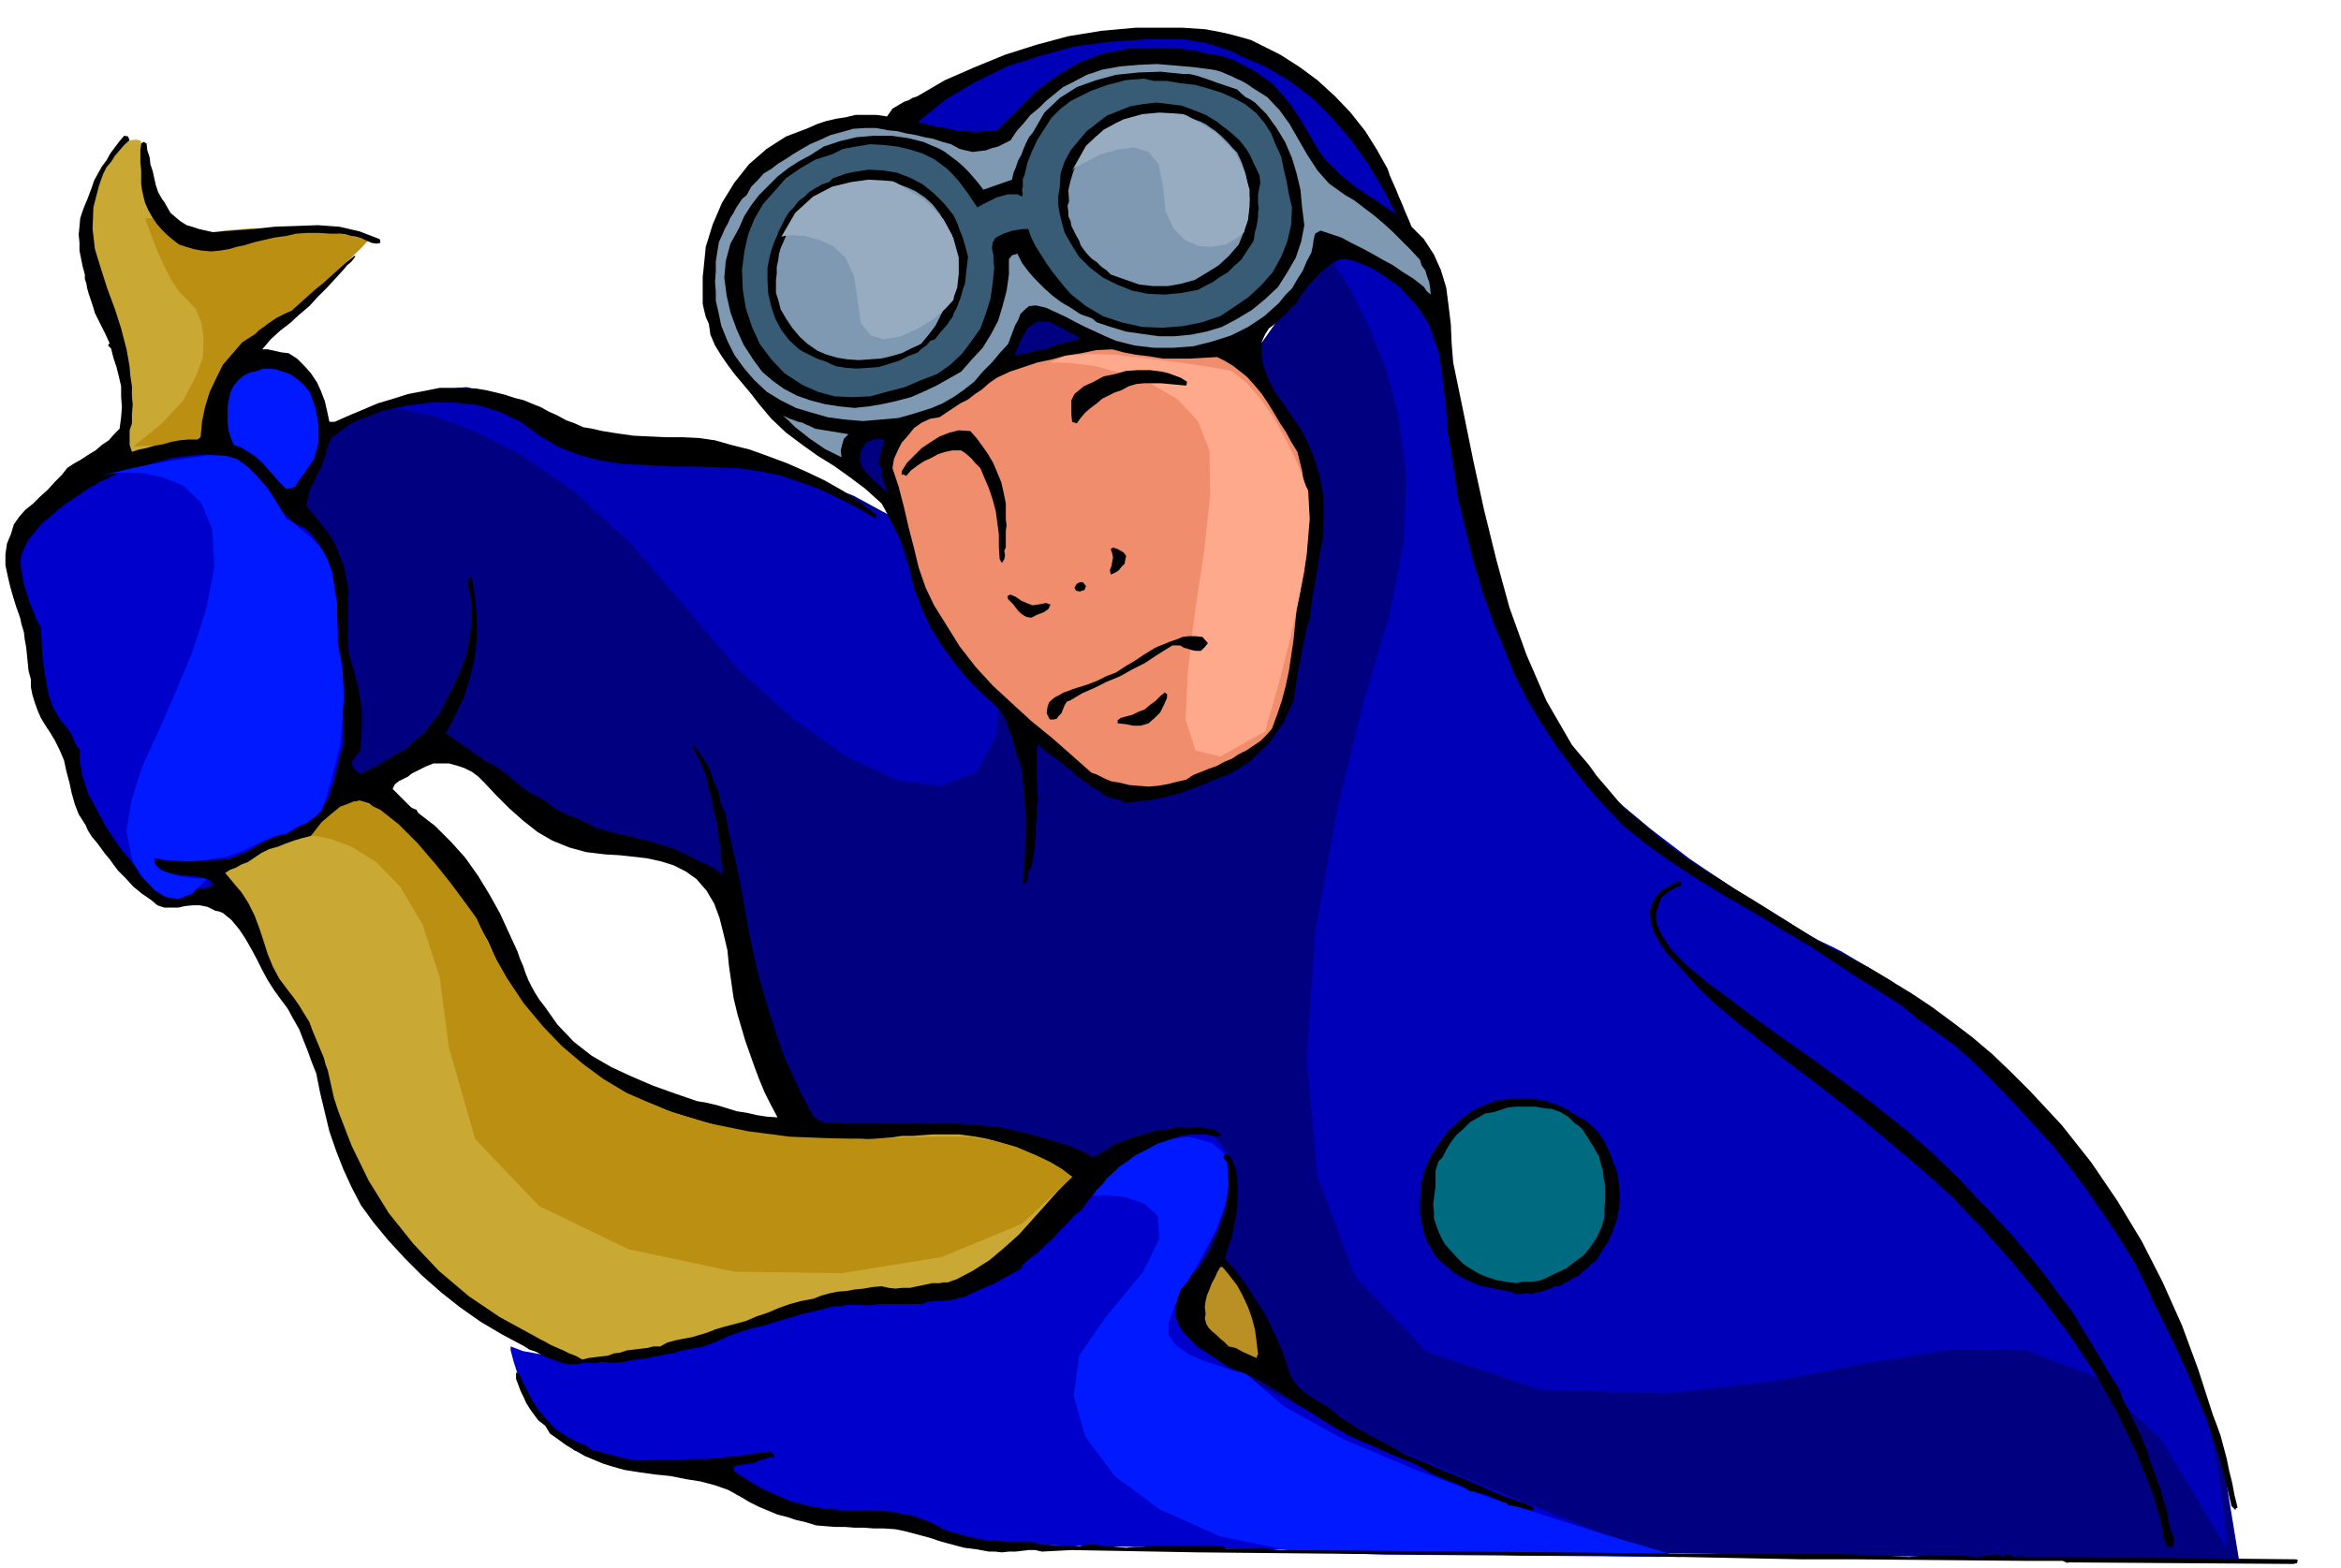
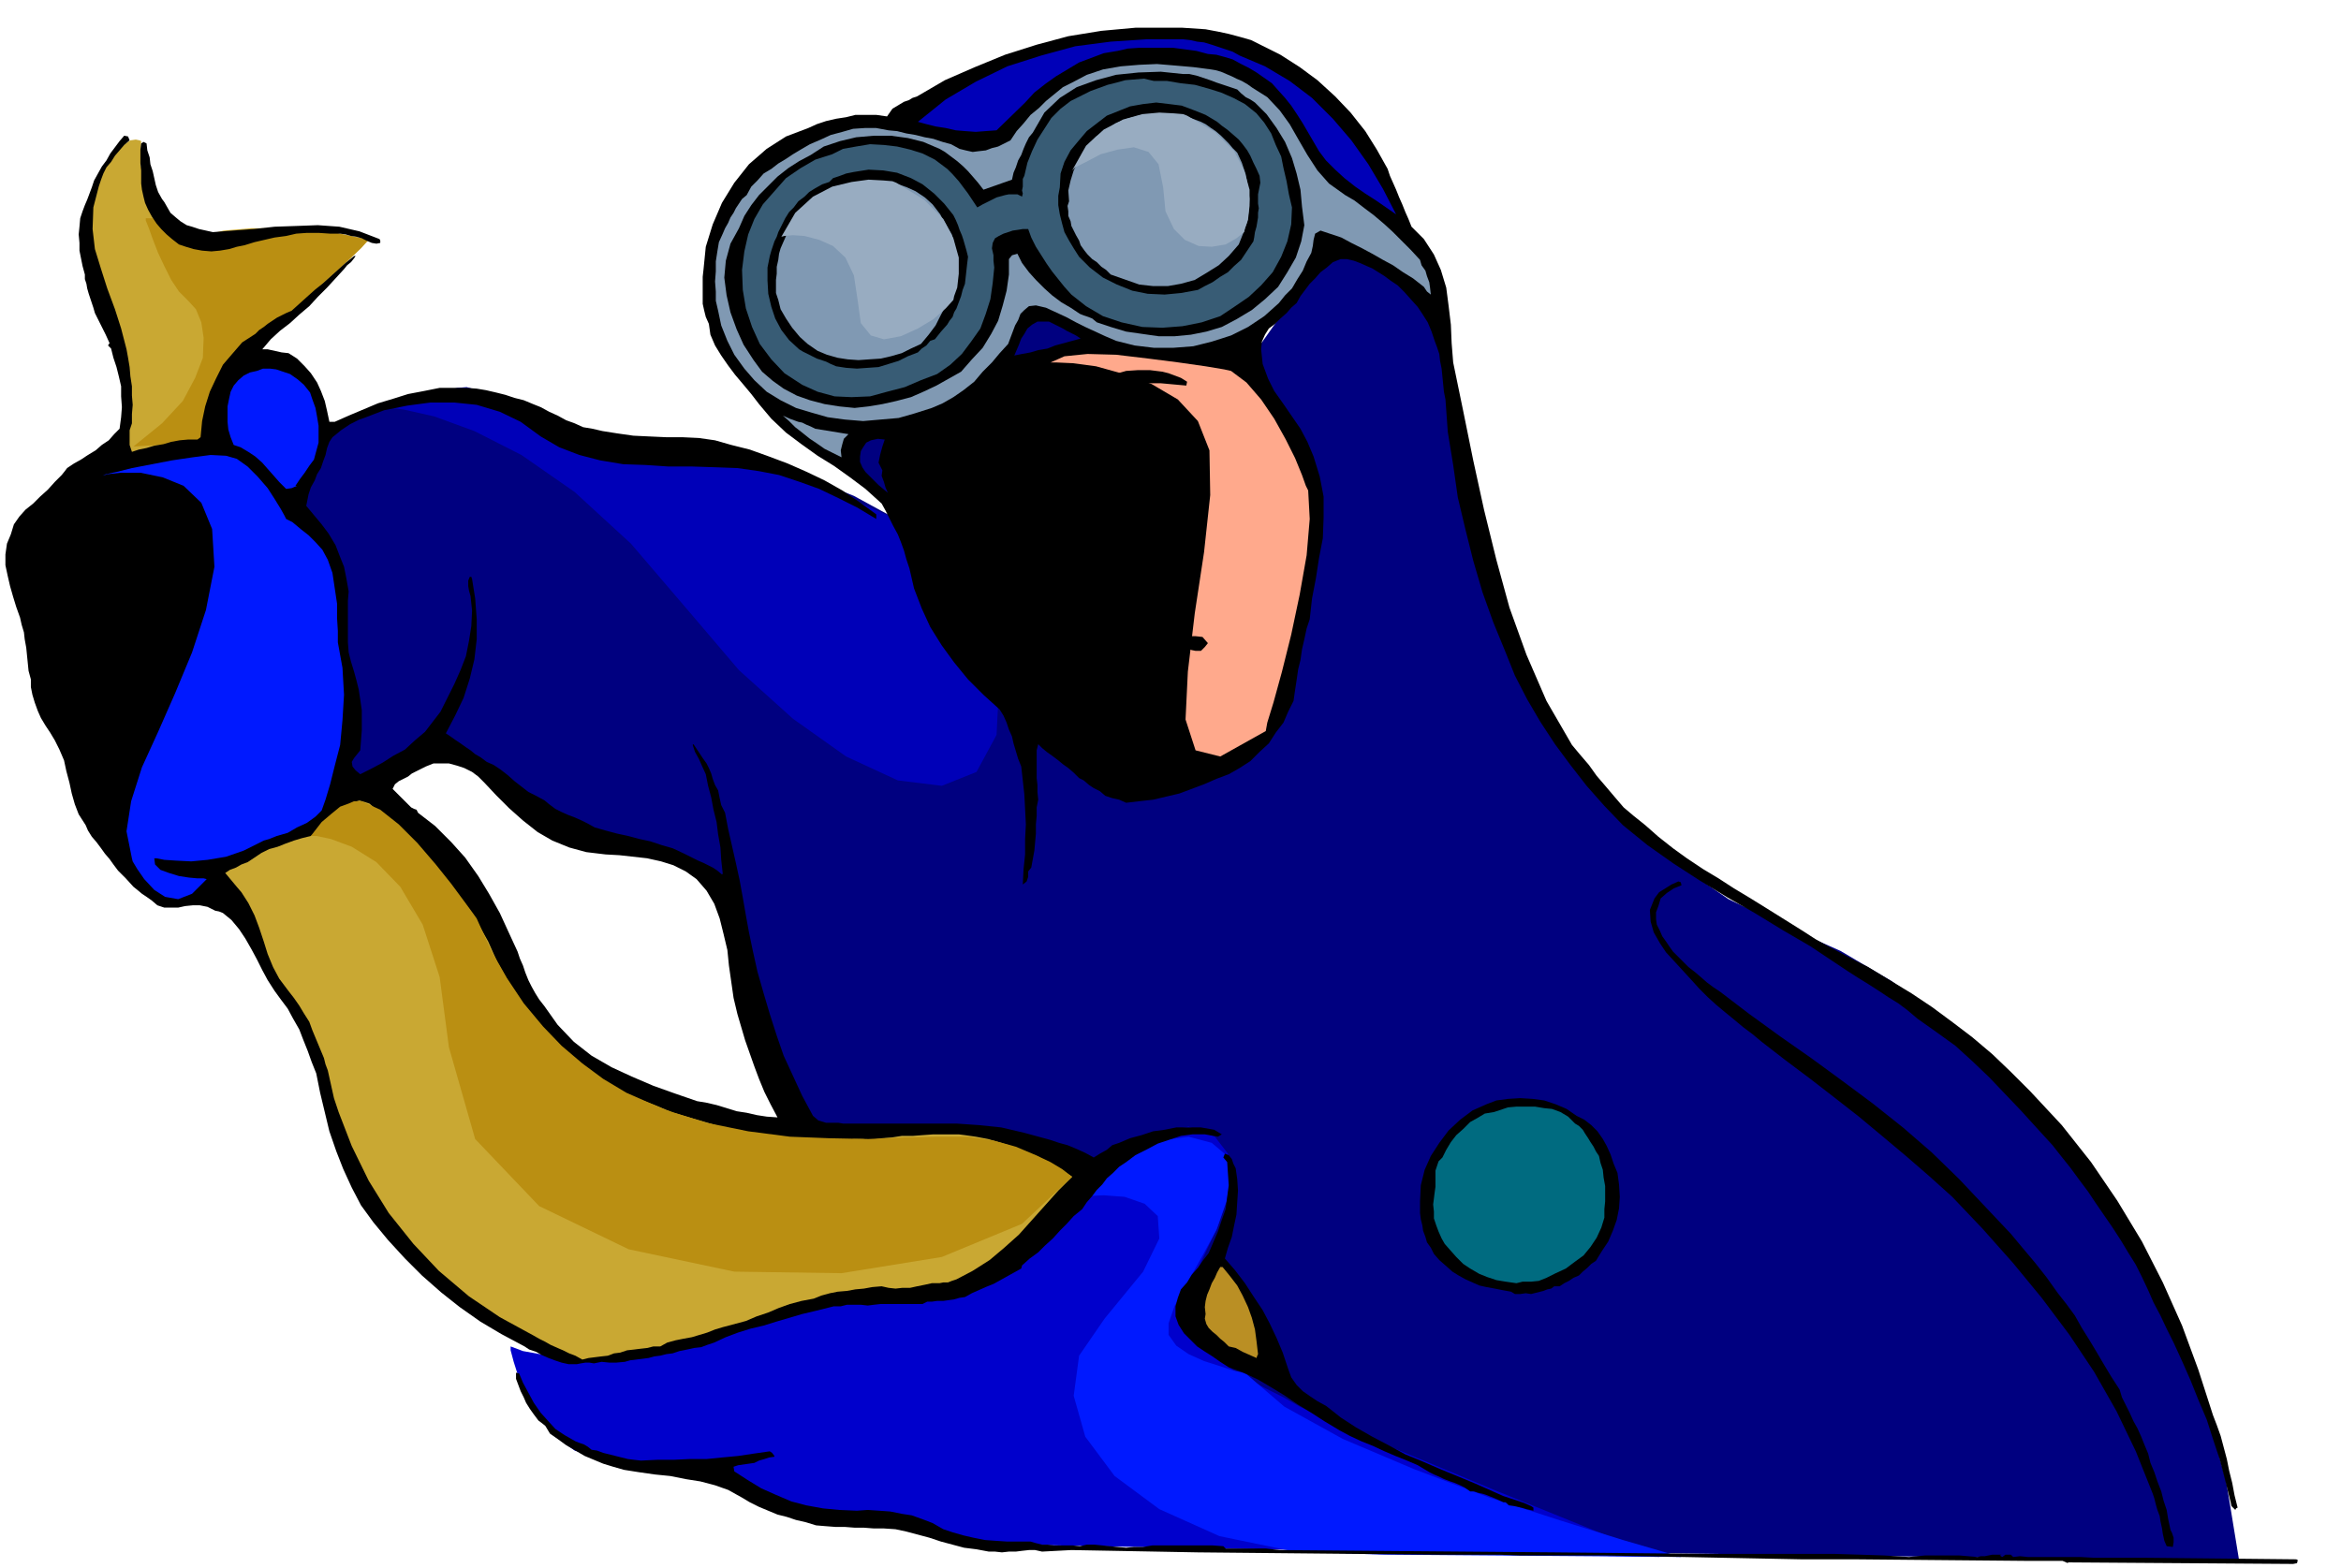
<svg xmlns="http://www.w3.org/2000/svg" fill-rule="evenodd" height="328.554" preserveAspectRatio="none" stroke-linecap="round" viewBox="0 0 3035 2033" width="490.455">
  <style>.brush1{fill:navy}.pen1{stroke:none}.brush2{fill:#00c}.brush3{fill:#c9a833}.brush4{fill:#0000b8}.brush5{fill:#ba8f12}.brush6{fill:#0019ff}.brush7{fill:#000}.brush10{fill:#8099b3}</style>
  <path class="pen1 brush1" d="m406 578 5-5 14-10 22-14 29-14 32-14 36-9 36-3 37 8 36 12 40 12 39 12 37 12 32 9 26 8 17 5 7 2 7-1 21 1 31 2 42 6 47 9 53 15 55 22 55 30 462-212 94-133h5l14 1 20 3 25 6 24 9 24 15 19 21 14 28 8 39 11 55 11 63 13 69 13 66 14 62 15 50 15 36 17 30 24 41 31 47 40 52 47 52 55 49 64 44 73 35 72 32 66 39 57 41 51 43 42 40 33 36 24 28 16 19 16 21 27 38 34 53 37 67 36 77 34 88 27 97 17 104-834-11-17-8-44-19-63-28-72-31-74-33-66-28-51-22-25-10-623-388-89-289-5-4-12-10-20-14-25-14-32-13-35-9-40-4-42 6-156-139-117 67-8-13-19-33-25-50-24-62-19-71-6-74 11-74 35-68z" />
  <path class="pen1 brush2" d="M662 1746v5l4 15 7 22 11 26 15 25 21 24 25 18 33 10 32 3 30 3 24 3 22 3 15 1 12 2 7 1 3 1 117 55 128 6 94 33 890 17-19-8-48-19-69-28-79-32-84-35-75-31-60-26-33-16-21-12-24-12-24-13-23-14-23-16-17-15-13-18-5-17 2-23 11-28 15-32 16-34 12-35 6-31-5-28-17-22-34-13-37 8-39 21-38 32-38 35-32 36-27 31-18 22-21 12-28 9-34 6-35 4-34 1-27 1h-26l-301 78h-5l-13 1h-19l-21 1-25-1-23-2-22-4-16-6z" />
  <path class="pen1 brush3" d="M278 561v-5l1-11 2-17 5-19 6-21 9-19 11-15 16-9 18-12 23-17 25-22 25-23 22-23 19-19 13-14 5-4-7-2-18-3-26-4-31-3-36-3h-35l-35 3-29 7-5-2-10-5-14-10-15-12-15-17-12-21-8-26 1-30-2-1-5-1-7 1-9 6-12 10-13 20-15 29-15 42 2 9 9 24 10 36 13 44 11 45 9 45 4 39-2 30-22 34 139-34z" />
-   <path class="pen1 brush4" d="m1730 344 6 8 16 26 20 40 23 55 18 66 10 77-3 85-18 94-34 114-35 143-28 158-11 163 14 152 49 131 93 97 147 49 162 5 141-16 123-24 108-17 96 1 90 35 85 81 85 141-1-13-3-33-7-52-12-63-20-73-29-77-39-78-51-73-60-69-59-60-58-54-51-44-46-37-34-27-23-16-8-5-8-5-21-10-31-18-40-24-46-30-49-33-51-39-49-41-51-58-45-73-38-84-30-89-26-91-19-86-13-78-6-64-6-7-15-16-21-22-23-22-25-19-21-9-16 4-6 24z" />
  <path class="pen1 brush5" d="M189 283v3l4 10 5 14 7 18 8 17 9 18 10 15 12 12 10 11 7 17 3 20-1 26-10 26-16 30-27 29-37 30 98-6v-4l2-9 3-14 5-17 5-18 6-17 7-15 8-11 12-13 21-19 26-23 30-25 28-26 25-22 19-18 10-11-78-17h-6l-13 4-20 3-23 5-25 3-22 2-19-1-11-4-10-7-11-6-12-4-11-2-12-3-8-1h-8z" />
  <path class="pen1 brush6" d="m1401 1552 8-1 22-1 27 2 26 9 17 16 2 29-21 43-50 61-33 48-7 52 15 53 38 51 58 43 78 35 97 20 116 4 386 3-21-6-55-16-80-25-93-30-98-37-92-39-76-42-49-42-5-2-13-3-18-6-19-6-20-9-16-11-10-14v-15l8-23 16-29 19-34 19-35 13-37 6-32-5-27-20-17-30-8-30 4-29 10-26 16-23 16-17 16-12 11-3 5z" />
  <path class="pen1 brush4" d="M489 528h8l26 3 40 9 52 19 61 31 69 48 73 67 77 90 63 74 70 63 69 49 67 31 57 7 45-18 26-48 4-80-14-86-18-58-23-37-22-19-22-8-18 1-13 4-4 3-189-84h-6l-16 2-23 1-28 2-32-1-32-2-31-5-27-8-27-12-27-13-28-14-26-12-25-12-22-8-18-5-12 1-13 3-15 4-17 3-17 5-17 3-13 3-9 2-3 2z" />
  <path class="pen1 brush7" d="m1636 59 24 12 25 16 23 17 23 21 20 21 19 24 15 24 14 25 3 9 4 9 4 9 4 10 4 9 4 10 4 9 4 10 16 16 13 20 9 20 7 23 3 23 3 25 1 24 2 25 13 63 13 64 14 64 16 65 17 62 22 61 26 60 33 57 10 12 12 14 10 14 12 14 11 13 12 14 13 11 15 12 17 15 19 15 18 13 21 14 20 12 20 13 20 12 21 13 16 10 16 10 16 10 17 11 16 9 17 9 17 9 18 9 28 17 28 17 27 18 27 20 25 19 26 22 24 23 25 25 41 44 38 48 34 50 32 53 27 53 25 56 21 57 19 59 5 13 5 14 4 15 4 15 3 15 4 16 3 16 4 16-2 1-1 2-5-5-1-5-7-28-7-27-9-27-8-25-11-26-10-25-11-25-11-24-9-18-8-17-9-17-7-16-8-17-8-16-10-16-9-15-11-17-11-16-11-16-10-15-12-16-11-15-12-15-11-14-21-23-20-22-21-22-20-21-22-21-22-20-25-18-24-17-13-11-12-9-13-8-12-8-14-9-13-8-14-9-12-8-36-24-36-21-36-22-35-20-36-22-34-22-34-24-32-26-24-25-23-26-21-27-20-27-19-29-17-29-16-31-12-30-16-39-14-39-12-41-10-40-10-42-6-42-7-43-3-42-2-10-1-10-1-10-1-10-2-10-1-9-3-9-3-8-4-12-5-12-7-11-6-9-9-10-8-9-9-9-9-6-8-6-8-5-8-5-7-3-9-4-8-3-9-2h-8l-10 4-8 7-8 6-7 8-7 7-6 8-6 8-5 9-7 6-6 7-8 7-7 7-8 6-5 8-4 9-1 10 2 19 7 19 8 16 12 17 11 16 11 16 9 17 8 19 8 26 5 26v27l-1 27-5 26-4 26-5 26-3 27-4 12-3 14-3 13-2 14-3 12-2 14-2 13-2 14-7 14-6 14-10 13-9 14-12 11-12 12-14 9-14 8-16 6-16 7-16 6-16 6-17 4-17 4-18 2-17 2-9-4-9-2-9-3-7-6-8-4-6-4-7-6-6-3-7-7-7-6-7-5-6-5-8-6-7-5-6-5-5-5-2 8v36l1 9v9l1 10-2 10v11l-1 11v12l-1 11-1 11-2 11-2 11-4 5v7l-2 6-5 4 1-20 2-19v-20l1-19-1-20-1-19-2-18-2-18-4-10-3-10-3-10-2-9-4-9-3-9-4-9-5-8-21-19-20-20-18-22-16-22-15-24-11-24-10-26-6-26-4-12-3-11-4-11-4-10-6-11-5-10-5-10-5-9-21-19-20-15-21-15-21-13-21-15-20-15-19-18-16-19-10-13-10-12-11-13-9-12-9-13-8-13-6-14-2-14-4-9-2-8-2-9v-35l1-9 3-30 9-29 12-28 16-26 19-24 23-20 25-16 29-11 11-5 12-4 13-3 13-2 12-3h27l14 2 7-10 10-6 5-3 6-2 5-3 6-2 36-21 39-17 39-16 41-13 41-11 43-7 44-4h61l15 1 15 1 16 3 14 3 15 4 14 4 14 7z" />
-   <path class="pen1" style="fill:#f08d6c" d="m1578 463 10 5 10 6 9 7 10 8 9 10 10 12 8 12 8 13 7 12 8 12 7 13 8 13 6 24 4 26 3 26 1 27-2 26-3 26-5 25-5 25-2 19-2 20-3 20-3 20-4 19-5 19-6 18-7 19-7 8-8 8-9 6-9 6-10 5-9 6-10 4-9 5-11 4-10 4-10 4-9 6-13 3-12 3-12 2-12 1-13-1-12-1-12-3-12-2-7-3-6-3-6-3-6-2-26-23-25-22-27-22-24-22-26-24-22-24-21-27-18-29-15-24-11-23-9-26-6-25-7-27-6-26-7-27-8-24 2-12 5-11 5-10 8-9 8-10 10-7 11-5 12-2 9-6 9-6 9-6 10-5 9-7 9-6 9-8 10-7 17-8 18-6 18-6 19-4 18-5 20-3 19-4 21-1 15 4 16 3 17 2 18 3h35l17-1 18-1z" />
  <path class="pen1" style="fill:#ffa98c" d="M1362 470h7l22 1 30 4 36 10 36 13 34 20 26 28 15 38 1 58-8 74-12 79-9 76-3 62 13 40 32 8 59-33 2-11 8-26 11-40 12-48 11-52 9-51 4-47-2-37-3-6-5-14-9-22-12-24-15-27-17-25-19-22-20-15-9-2-24-4-35-5-39-5-42-5-37-1-30 3-18 8z" />
  <path class="pen1 brush7" d="m1574 1465-17-3h-32l-15 3-15 2-15 5-15 4-14 6-9 3-7 6-9 5-8 5-11-6-11-5-12-5-11-3-12-4-11-3-11-3-11-3-30-7-29-3-29-2h-147l-6-1h-16l-10-3-7-6-14-26-12-26-12-26-9-26-9-28-8-27-8-28-6-27-5-24-4-22-4-23-4-22-5-23-5-22-5-22-4-21-5-10-2-9-2-10-4-7-3-8-2-7-3-7-3-6-5-7-4-6-4-6-4-6-1 1 3 9 5 9 4 9 5 11 3 15 4 15 3 16 4 16 2 16 3 17 1 16 2 18-1 1-6-5-6-4-6-3-6-3-7-3-6-3-6-3-6-3-15-7-14-4-15-5-14-3-15-4-14-3-15-4-14-4-9-5-8-4-9-4-8-3-9-4-8-4-8-6-6-5-11-6-10-5-9-7-9-7-9-8-9-7-9-6-9-4-8-6-7-4-6-5-6-4-7-5-6-4-7-5-6-4 12-23 11-23 8-25 6-25 3-26v-26l-2-27-4-25-1-3h-2l-2 5v7l1 6 2 7 2 19-1 20-3 19-4 20-7 18-8 18-9 18-9 18-10 13-10 13-13 11-13 12-15 8-14 9-15 8-14 7-6-5-4-5-1-6 3-5 4-5 4-5 1-13 1-13v-26l-2-14-2-13-3-12-3-11-4-13-3-12-1-13v-54l1-12-3-17-3-15-6-15-5-13-9-15-9-12-10-12-10-12 3-15 3-9 5-9 3-8 5-8 3-9 3-8 2-9 3-8 4-6 5-4 6-5 6-4 6-4 6-3 6-3 6-2 26-10 30-6 30-4h31l29 3 30 9 27 13 26 19 24 14 26 10 27 7 30 5 29 1 30 2h31l31 1 27 1 28 4 26 5 27 9 25 9 25 12 24 12 25 15v-6l-22-16-22-15-23-13-23-11-25-11-24-9-25-9-24-6-21-6-21-3-21-1h-21l-22-1-21-1-21-3-19-3-13-3-12-2-11-5-11-4-11-6-11-5-11-6-10-4-12-5-12-3-12-4-12-3-13-3-12-2-13-1h-35l-20 4-21 4-19 6-20 6-19 8-19 8-18 8h-7l-3-14-3-13-5-13-5-11-8-12-8-9-10-10-11-7-9-1-9-2-9-2h-7l11-13 12-11 13-10 12-11 13-11 11-12 12-12 11-12 11-12 4-5 5-4 4-5 2-3h-2l-11 9-10 9-10 9-10 9-10 8-10 9-10 9-10 9-7 3-6 3-6 3-6 4-6 4-5 4-6 4-5 5-17 11-13 15-12 14-9 18-8 17-6 19-4 19-2 21-4 3h-12l-11 1-11 2-10 3-12 2-10 3-10 2-9 3-3-9v-19l3-9v-12l1-12-1-12v-12l-2-13-1-12-2-12-2-11-7-27-8-25-10-27-8-25-8-26-3-26 1-28 7-27 3-9 3-8 4-8 6-7 5-8 6-7 6-7 7-6-2-5-5-1-6 7-6 8-6 8-5 9-6 8-5 9-5 9-3 9-3 8-3 8-3 7-3 8-3 9-1 11-1 10 1 11v10l2 10 2 10 3 11v6l2 6 1 6 2 7 2 6 2 6 2 6 2 7 4 8 5 10 5 10 5 11-2 3 4 4 3 12 4 12 3 12 3 13v13l1 14-1 13-2 15-7 7-7 8-9 6-8 7-10 6-9 6-9 5-9 6-3 4-4 5-9 9-9 10-10 9-9 9-10 8-8 9-7 10-4 13-5 12-2 14v14l3 14 3 13 4 14 4 13 5 14 2 9 3 10 1 9 2 11 1 10 1 10 1 10 3 11v10l2 10 3 10 4 11 4 9 6 10 6 9 6 10 6 12 6 14 3 14 4 15 3 14 4 14 5 13 9 14 3 7 5 8 6 7 6 8 5 7 6 7 5 7 6 8 10 10 10 11 5 4 6 5 6 4 7 5 7 6 9 3h18l9-2 10-1h9l10 2 4 2 6 3 5 1 5 2 11 9 10 12 8 12 8 14 7 13 7 14 7 13 9 14 8 11 9 12 7 13 8 14 5 13 6 15 5 14 6 15 5 25 6 25 6 25 9 26 9 23 11 24 12 23 16 22 19 23 22 24 22 22 25 22 24 19 27 19 27 16 30 16 6 4 9 3 7 4 9 4 8 3 9 3 9 2h11l5-1 6-1h5l6 1 10-2 10 1h9l11-1 7-2 8-1 8-1 8-1 7-2 8-1 8-2 8-1 9-3 10-2 9-2 9-1 8-3 9-3 15-7 16-6 16-5 17-4 16-5 17-5 17-5 17-4 8-2 8-2 8-2h9l8-2h18l9 1 8-1 9-1h54l6-3h6l7-1h8l7-1 7-1 7-2 7-1 9-5 9-4 9-4 10-4 9-5 9-5 9-5 9-5 1-4 10-9 11-8 9-9 10-9 9-10 9-9 9-10 11-9 6-9 7-8 6-8 7-7 6-8 8-7 8-8 9-6 12-9 14-7 15-8 15-5 15-5 15-2h16l17 3 5-3-10-6zm-670-37-29-10-28-10-28-12-26-12-26-15-23-18-21-22-17-24-7-9-5-8-5-9-4-8-4-10-3-9-4-9-3-9-12-26-11-24-14-25-14-23-17-24-18-20-21-21-22-17-2-4-3-1-4-2-2-2-6-6-5-5-6-6-5-5 3-6 5-4 6-3 6-3 5-4 6-3 6-3 6-3 10-4h20l11 3 9 3 10 5 8 6 8 8 15 16 17 17 18 16 19 15 19 11 22 9 22 6 25 3 18 1 18 2 18 2 18 4 16 5 16 8 14 10 13 15 10 17 7 19 5 20 5 21 2 20 3 21 3 21 5 21 5 17 5 17 6 17 6 17 6 16 7 17 8 16 9 17-14-1-13-2-13-3-13-2-13-4-13-4-13-3-12-2z" />
  <path class="pen1 brush4" d="m1607 72 33 14 32 19 29 22 27 27 24 28 22 31 19 32 17 33-13-9-13-9-14-9-13-9-14-11-12-11-12-12-9-12-7-12-7-12-7-12-7-11-8-12-8-10-9-10-8-9-10-7-10-7-10-6-10-5-11-6-10-3-11-3-11-1-15-4-15-2-15-2h-44l-15 1-13 3-18 3-16 6-16 6-15 9-15 9-14 10-14 11-12 13-37 36-14 1-13 1-14-1-12-1-13-3-13-2-12-3-11-3 36-29 39-23 41-20 44-14 44-12 46-6 46-3h48l9 1 9 2 9 1 10 3 9 3 9 3 9 3 9 5z" />
  <path class="pen1 brush10" d="m1624 114 19 12 16 17 13 18 12 21 11 19 13 20 15 17 21 15 12 7 13 10 12 9 13 11 11 10 12 12 12 12 12 13 2 7 5 7 2 7 3 8 1 7 1 9-5-4-4-6-14-11-13-8-13-9-13-7-14-8-13-7-14-7-13-7-27-9-7 4-2 8-1 8-2 9-6 11-5 12-7 11-7 12-9 9-8 10-10 9-9 8-21 14-22 11-25 8-24 6-26 2h-25l-25-3-24-6-14-6-13-6-13-6-12-6-13-7-13-6-13-6-13-3-9 1-6 5-5 5-3 8-4 7-3 8-3 8-3 8-11 12-10 12-12 12-11 13-14 11-13 9-14 8-14 6-22 7-21 6-23 2-23 2-24-2-22-3-21-6-20-6-20-10-18-11-16-15-13-15-13-18-9-18-8-20-4-19-3-13v-12l-1-13 1-13v-13l2-13 2-12 5-11 3-7 4-7 3-7 4-6 3-6 4-6 4-6 6-5 6-11 8-8 8-9 10-6 9-7 10-6 9-6 10-6 12-7 14-6 13-6 15-4 14-4 15-1h15l16 3 11 1 12 3 12 2 12 3 11 2 12 4 11 3 11 6 8 2 9 2 8-1 9-1 8-3 8-2 8-4 8-4 8-12 9-10 9-11 11-9 9-9 11-9 11-9 12-6 19-10 21-7 23-4 24-2 23-1 24 2 23 2 23 3 6 1 7 2 7 3 7 3 6 3 7 3 7 4 7 5z" />
  <path class="pen1 brush7" d="m1604 116 5 5 6 5 6 3 6 4 15 15 13 18 11 18 9 21 6 20 5 21 2 22 3 24-4 21-7 21-11 19-12 19-17 16-17 14-20 12-19 10-20 6-20 4-21 2h-21l-21-3-21-3-20-6-18-6-6-5-5-2-6-2-5-2-12-8-12-7-12-9-10-9-11-11-9-10-9-12-6-12-7 2-4 5v20l-3 21-5 19-6 20-9 17-11 18-14 15-14 16-16 9-16 9-17 8-16 7-19 5-18 4-18 3-18 2-20-2-19-3-19-5-17-6-17-9-14-10-14-12-11-15-13-20-9-20-8-22-5-22-3-23 2-22 6-22 11-20 7-16 9-14 10-13 12-12 12-12 14-11 14-9 15-8 17-11 21-7 21-5 23-2h22l22 3 20 5 21 9 7 4 8 6 8 6 8 7 6 6 7 8 6 7 7 9 37-13 2-9 3-7 3-9 4-7 3-8 3-7 4-8 5-6 15-26 20-19 22-14 25-9 26-7 29-3 29-1 29 3h8l9 2 9 3 9 3 8 3 9 3 9 3 9 3z" />
  <path class="pen1" style="fill:#385c75" d="m1629 147 10 12 9 14 6 15 7 15 3 15 4 17 3 17 4 17-1 22-5 22-8 20-11 20-15 17-16 15-19 13-18 12-24 8-25 5-26 2-26-1-27-6-24-8-22-13-19-15-9-10-8-10-8-10-7-10-7-11-7-11-6-12-4-11h-7l-6 1-7 1-6 2-6 2-6 3-5 3-3 6-1 7 2 9v7l1 9-2 20-3 21-6 19-7 19-12 17-12 16-15 14-17 12-21 8-21 9-23 6-22 6-24 1-22-1-22-6-20-9-23-15-17-18-15-20-10-22-8-24-4-24-1-26 3-24 5-22 8-20 11-19 15-17 15-17 19-13 19-11 22-7 14-7 17-3 18-3 18 1 17 2 17 4 16 5 16 8 8 6 8 6 7 7 8 9 6 8 6 8 6 9 6 9 7-4 8-4 10-5 11-3 5-1h11l6 3 1-4-1-4 1-5v-10l2-4 4-17 6-15 7-15 9-14 9-14 12-12 13-10 16-8 10-5 11-4 11-4 12-3 11-3 12-1 12-1 13 3h17l18 3 18 2 18 5 16 5 16 7 15 8 15 12z" />
  <path class="pen1 brush7" d="m1578 158 6 5 7 5 7 6 8 7 5 6 6 8 4 7 4 9 4 8 4 9 1 9-2 10-1 5v12l1 6-1 6v6l-1 6-1 6-2 7-1 7-1 5-4 6-6 9-6 9-9 8-8 8-10 6-10 7-10 5-9 5-22 4-21 2-22-1-20-4-20-8-18-9-17-13-14-14-7-11-6-10-6-11-3-11-3-12-2-12v-12l2-11 1-18 5-15 8-15 10-12 11-13 13-10 13-10 15-6 15-6 17-3 17-2 17 2 16 2 16 6 15 6 15 9z" />
  <path class="pen1 brush10" d="m1604 198 6 13 5 15 3 16 2 16-1 15-2 15-5 14-6 15-13 15-13 12-16 10-15 9-18 5-17 3h-19l-18-2-37-13-6-6-6-4-6-6-6-4-6-6-4-5-5-7-2-6-4-7-3-6-3-6-1-6-3-7v-6l-1-7 2-6-1-14 3-13 4-13 6-12 6-12 8-11 9-9 12-8 13-9 15-6 15-4 17-2 16-1 16 2 16 3 16 6 6 3 7 5 6 4 7 6 5 5 5 5 5 6 6 6z" />
  <path class="pen1 brush7" d="m190 186 1 9 3 9 1 9 3 9 2 9 2 9 3 9 5 9 3 4 4 7 4 7 7 6 6 5 8 5 7 2 9 3 9 2 9 2 26-2 27-2 27-3 29-1 27-1 28 2 26 6 26 10 1 2v3l-5 1-6-1-7-3-6-3-7-2-7-1-7-2-7-1h-13l-15-1h-15l-14 1-13 3-15 2-13 3-13 3-13 4-10 2-10 3-12 2-11 1-12-1-11-2-10-3-9-3-9-7-7-6-7-7-6-7-6-9-5-9-4-9-2-8-2-9-1-8v-17l-1-9v-18l1-8 3-2 4 2zm1046 93 3 6 3 7 2 6 3 7 2 6 2 7 2 7 2 8-1 8-1 9-1 9-1 9-3 8-2 8-3 8-3 8-3 5-2 6-4 5-3 5-8 9-8 10-6 2-5 6-6 4-5 5-13 5-12 6-13 4-13 4-14 1-14 1-14-1-13-2-7-3-6-3-6-2-6-2-6-3-6-3-6-3-5-3-13-12-10-13-8-15-5-15-4-17-1-17v-17l3-15 2-7 2-6 2-6 3-6 2-6 3-6 3-6 3-6 5-8 6-6 6-8 8-6 6-6 8-5 9-5 9-3 5-5 9-3 8-3 10-2 19-3 19 1 18 3 18 7 15 8 15 12 13 13 12 15z" />
  <path class="pen1 brush10" d="m1219 278 3 6 4 6 4 7 4 7 2 7 2 8 1 7v9l1 1-3 15-2 15-4 14-4 15-7 13-7 14-9 12-10 12-13 6-12 6-14 4-13 3-15 1-14 1-14-1-13-2-14-4-12-5-13-9-10-9-10-12-8-12-7-12-3-12-3-9v-17l1-8v-9l2-9 1-8 2-7 7-16 10-15 11-15 14-12 14-12 16-8 17-6 18-2 14-1 15 1 14 2 14 5 11 5 12 8 10 9 10 13z" />
  <path class="pen1 brush1" d="m1401 439-11 3-11 3-11 3-10 4-12 2-10 3-11 2-10 2 3-7 3-7 3-8 4-6 4-7 6-5 7-4h15l6 3 6 3 6 3 5 3 6 3 6 3 6 4z" />
  <path class="pen1 brush6" d="m402 509 3 9 4 11 2 11 2 12v22l-3 11-3 11-6 8-6 9-6 8-6 9h2l-7 3-7 1-9-9-7-8-8-9-7-8-9-8-9-6-10-6-9-3-4-10-3-10-1-10v-20l2-10 2-9 4-8 6-7 7-6 8-4 9-2 8-3h9l8 1 9 3 9 3 10 7 8 7 8 10z" />
  <path class="pen1 brush7" d="m1539 495-1 5-11-1-11-1-11-1h-22l-10 1-10 3-9 5-9 3-8 4-8 4-7 6-8 6-7 6-6 7-5 7-6-2-1-9v-19l4-8 12-10 13-6 13-7 15-3 14-4 15-1h16l16 2 8 2 8 3 8 3 8 5z" />
  <path class="pen1 brush10" d="m1057 556 43 7-6 6-2 7-2 8 1 9-12-6-10-5-10-7-9-6-10-8-9-7-8-8-8-7 9 4 11 4 5 1 6 3 5 2 6 3z" />
  <path class="pen1 brush7" d="m1258 559 8 9 8 11 7 10 7 12 5 12 5 12 3 13 3 15v21l1 7-1 7v22l-2 4 1 6-1 5-3 5-3-5-1-16v-16l-2-15-2-15-4-15-5-15-6-14-5-12-7-7-5-6-7-6-6-4h-11l-10 2-9 3-9 5-9 4-9 6-8 6-6 7-4-2-2 1v-5l7-11 10-10 9-9 12-8 11-7 13-5 12-3 15 1z" />
  <path class="pen1 brush1" d="m1147 570-3 9-3 11-2 10 5 10-1 7 3 8 2 7 3 7-6-5-6-5-6-6-5-5-6-6-4-6-3-7v-7l1-7 3-5 4-6 6-3 9-2 9 1z" />
-   <path class="pen1 brush2" d="m326 614 8 8 8 9 7 10 8 11 7 9 9 10 10 8 12 6 5 4 5 5 4 6 5 6 3 6 4 7 2 7 2 8 1 8 2 9 1 9 2 10 1 9 1 9 2 9 3 9-2 11v22l1 12 1 11 2 11 1 11 2 11v9l1 9v9l1 9v36l-4 10-2 11-3 11-2 11-4 10-3 11-5 10-5 10-45 30-13 2-12 6-12 6-12 8-12 5-12 5-14 2h-13l-11 1-10 1h-21l-11-1-9-1-11-2-9-2-1 1 9 5 8 8 4 3 5 3 5 2 6 1h4l6 1h5l6 1h5l5 1 5 1 6 2 6 3 2 5-7 3-7 1-8-1-7 1-9 3-8 1-8-1-8 2-11-5-10-6-9-8-6-8h2l-7-9-6-8-7-8-6-8-6-9-6-9-6-9-4-8-6-11-6-11-6-11-3-10-4-12-2-11-2-12 1-11-5-6-3-7-3-7-3-5-12-15-9-15-6-17-3-16-3-18-2-17-1-18-1-18-6-11-4-11-5-11-3-11-4-12-2-11-2-12v-11l1-5 2-5 6-13 9-11 9-11 11-9 10-9 12-9 12-8 12-8 6-4 6-3 6-4 7-3 6-3 6-3 6-3h7l19-7 21-6 21-6 23-3 21-2 22 4 19 7 19 14z" />
  <path class="pen1 brush7" d="m1458 731-4 4-4 5-5 3-5 2-1-6 2-5 1-6 1-5-1-5-1-3-1-3 3-2 6 2 7 4 2 2 2 3-1 4-1 6zm-50 29-2 5-6 2-5-1-2-4 3-5 4-2h4l4 5zm-69 25 6-1 6-1 5-1 6 2-3 6-6 4-8 3-8 4-6-1-4-2-4-3-3-3-7-9-6-6-1-4 4-2 7 3 7 5 7 3 8 3zm227 49-4 5-5 5h-7l-5-1-6-2-4-1-5-3h-10l-5 3-16 10-15 10-16 8-16 9-17 7-16 8-16 7-15 9-5 2-3 5-2 5-2 5-3 3-3 4-4 1h-5l-4-8 1-8 2-6 4-4 4-3 6-3 5-3 6-2 5-2 6-2 13-4 13-5 12-6 13-5 12-8 12-7 12-8 13-8 6-3 8-3 7-3 9-3 7-3 8-1h9l9 1 7 8zm-53 71-4 9-5 10-7 7-8 7-10 3h-10l-10-2-10-1v-4l4-3 7-2 8-2 8-4 8-3 7-6 7-5 6-6 6-5 3 2v5z" />
  <path class="pen1 brush3" d="m509 1070 20 19 20 20 19 21 19 21 16 21 16 24 14 25 12 27 24 42 11 15 12 15 12 15 15 16 13 13 16 14 15 11 18 12 21 12 23 11 24 9 24 10 24 7 24 7 24 7 25 7h9l9 2 9 2 10 2 9 1 10 1 10 1 11 1 9-1h10l10-1h11l10-1 11-1h10l12 1 13-2 13-1 13-2h14l13-1 14-1h33l8 1 7 1 7 1 16 3 17 5 16 5 17 7 15 6 15 8 14 8 15 10-18 18-17 19-17 19-17 19-19 17-19 16-22 14-21 11-6 2-5 2h-6l-5 1h-10l-9 2-10 2-9 2h-10l-9 1-9-1-9-2-12 1-11 2-11 1-11 2-12 1-10 2-11 3-10 4-16 3-15 4-14 5-14 6-15 5-14 6-15 4-15 4-10 3-10 4-10 3-10 3-11 2-10 2-11 3-9 5h-9l-8 2-9 1-8 1-9 1-9 3-8 1-8 3-9 1-8 1-8 1-8 2-9-5-8-3-8-4-7-3-9-4-7-4-8-4-7-4-44-24-40-27-39-33-33-35-32-40-26-42-22-45-17-44-3-9-3-9-2-9-2-9-2-9-2-9-3-8-2-8-5-12-5-12-5-12-4-11-7-11-6-10-7-10-7-9-12-16-8-15-7-17-5-16-6-18-6-16-8-16-9-14-6-7-5-6-5-6-5-6 6-4 8-3 7-4 8-3 9-6 9-6 10-5 11-3 10-4 11-4 10-3 12-3 7-4 8-5 6-6 7-6 6-7 7-6 7-6 8-4 7-2 7 2 6 2 7 6 5 5 5 6 6 5 7 6z" />
  <path class="pen1 brush7" d="m2180 1148-10 4-9 6-8 7-3 10-3 8v9l1 7 4 8 3 7 5 7 4 6 5 7 6 6 7 7 7 7 9 7 7 6 8 7 8 6 9 6 38 29 40 29 40 28 41 30 39 29 39 31 37 32 36 35 16 17 17 18 17 18 17 18 15 18 16 19 15 19 15 21 11 14 11 15 9 16 10 16 9 15 10 17 9 15 11 17 3 10 5 10 5 10 5 11 5 9 5 11 4 10 5 12 3 12 5 12 4 12 5 13 3 12 4 12 2 12 3 14 2 4 2 6v6l-1 6-8-1-3-7-2-9-1-7-2-9-1-7-3-8-2-7-2-8-2-6-22-55-25-52-29-51-32-48-36-48-37-45-40-45-39-41-30-27-30-26-31-26-30-25-32-25-31-24-32-24-31-24-12-10-12-9-12-10-11-9-12-10-11-10-11-11-9-10-11-12-11-12-12-13-8-12-8-14-4-14-1-15 6-15 6-8 8-5 8-5 9-4 3 1 1 4zm-136 299 10 5 9 7 8 8 7 10 5 9 5 11 4 12 5 12 2 15 1 16-1 15-3 15-5 14-6 14-8 12-8 13-6 4-5 5-6 5-5 5-7 3-6 4-6 3-6 4h-7l-4 3-5 1-5 2-8 2-8 2-7-1-7 1h-7l-5-3-11-2-10-2-11-2-9-2-9-4-9-4-9-5-8-5-9-8-8-7-7-8-4-8-5-7-2-7-3-8-1-7-2-8-1-8v-15l1-21 5-20 8-18 11-17 12-16 15-14 16-12 18-8 13-5 15-2 16-1 16 1 15 2 15 5 14 6 13 9z" />
  <path class="pen1" style="fill:#006b80" d="m2042 1457 5 3 5 5 3 5 4 6 3 5 4 6 3 6 4 6 2 9 3 9 1 10 2 11v20l-1 10v11l-4 13-6 13-8 12-9 11-11 8-12 9-13 6-12 6-10 4-10 1h-11l-8 2-14-2-12-2-12-4-10-4-12-7-9-6-9-9-8-9-7-8-4-7-4-9-3-8-3-9v-9l-1-9 1-8 1-8 1-7v-21l2-6 2-6 5-5 5-10 6-10 7-9 9-8 9-9 9-5 10-6 12-2 9-3 9-3 11-1h24l12 2 10 1 11 4 10 6 9 9z" />
  <path class="pen1 brush7" d="m1602 1515 2 14 1 15-1 15-1 16-3 14-3 15-5 14-4 14 13 15 13 17 11 17 12 18 9 17 9 19 8 19 7 21 4 11 7 10 8 8 10 7 9 6 11 6 9 7 10 8 20 13 21 12 21 11 22 12 22 9 23 10 22 9 24 10 9 4 9 4 9 4 9 4 9 3 9 3 9 3 9 4 3 2v4l-9-2-7-2-9-2-7-1-4-4h-3l-11-5-10-4-6-2-5-1-6-2h-5l-7-5-6-3-7-3-6-2-8-3-6-3-7-3-6-3-15-9-14-6-15-6-14-6-15-7-15-6-15-7-13-7-20-12-17-11-18-11-16-11-18-11-17-10-19-9-19-7-11-7-10-7-11-7-9-6-9-9-8-8-7-11-4-11v-13l3-11 4-11 8-9 6-10 8-9 7-10 7-9 6-14 6-14 5-15 5-14 2-16 2-15-1-15-1-15-5-6 2-5 5 2 4 5 2 6 3 6z" />
  <path class="pen1" style="fill:#ba8f24" d="m1585 1643 9 11 10 13 7 13 7 15 5 14 4 15 2 15 2 17-1 2-1 3-9-4-9-4-9-5-9-2-6-6-5-4-5-5-5-4-5-5-3-5-2-7 1-6-1-9 1-8 2-8 3-7 3-8 4-7 3-7 4-7h3z" />
  <path class="pen1 brush7" d="m673 1781 5 12 7 13 7 13 9 13 9 10 10 11 12 8 14 8 5 2 6 2 5 3 5 4 7 1 8 3 8 2 8 2 8 2 8 2 8 1 9 1 21-1h21l21-1h22l20-2 21-2 20-3 21-3 3 2 3 4v1l-7 1-6 2-7 2-6 3-7 1-7 1-7 1-6 2 1 6 17 11 18 11 18 8 21 9 19 5 22 4 21 2 23 1 14-1 15 1 14 1 15 3 13 2 14 5 13 5 14 8 12 4 14 4 13 3 15 3 14 1 15 1h30l7 2 8 2h7l9 1h24l9 1 9-2h10l10 1 10 1 10 1 11 1 10-1h12l12-2h78l14 1 3 3h52l9 1 9 1 357 3 203 2h160l33 1 31 1 32 2 10-1 11-1h44l12 1 12 1 4-1h5l5-1 5-1h12l-2 1 1 1 2 1 4-3h7l3 3 9-1 10 1h68l18 1h66l196 2 2 1-1 4-5 1-289-2h-3v1l-7-3h-50l-220-2h-69l-255-5h-110l-27-1h-80l-310-3-164-3-38 2-9-2h-8l-9 1-8 1h-9l-9 1-9-1h-8l-16-3-16-2-15-4-15-4-15-5-15-4-15-4-14-3-15-1h-13l-13-1h-12l-13-1h-12l-13-1-12-1-13-4-13-3-12-4-12-3-12-5-12-5-12-6-10-6-18-10-17-6-19-5-19-3-20-4-20-2-21-3-19-3-14-4-13-4-12-5-12-5-12-7-12-7-11-8-10-7-3-5-3-5-5-4-4-3-6-8-5-7-5-8-3-7-4-8-3-8-3-8v-8l4 1z" />
  <path class="pen1 brush5" d="M403 1084h7l19 4 27 10 32 20 31 32 29 49 22 68 12 91 34 119 83 87 116 56 137 29 139 2 130-21 104-43 65-61-4-3-9-7-15-9-19-9-26-11-29-8-34-5h-38l-44 1-46 2-51-1-51-2-54-7-54-11-54-17-50-22-30-18-27-20-27-23-24-25-25-30-22-33-21-37-18-40-5-7-11-15-17-23-20-25-24-28-24-24-24-19-22-10-2-1h-10l-7 3-11 4-11 9-13 11-14 18z" />
  <path class="pen1" d="m1390 221 4-4 14-7 19-10 22-6 21-3 19 6 13 16 6 30 3 31 11 23 14 14 18 8 17 1 18-3 14-8 10-8 1-5 4-11 2-18v-21l-7-25-13-25-25-25-36-21-5-2-12-1-19-1-22 2-25 7-25 13-23 21-18 32zm-377 86 4-1 11-1 15 1 19 5 18 8 16 15 11 23 5 33 4 29 13 16 17 5 22-4 22-10 20-12 16-14 10-11 1-5 4-11 2-18v-21l-7-25-13-25-25-25-36-22-5-2-12-1-19-1-22 3-25 6-25 13-23 21-18 31z" style="fill:#98acc1" />
  <path class="pen1 brush6" d="m133 617 6-2 18-2h25l29 6 27 11 23 22 14 34 3 49-11 56-18 55-22 53-22 50-21 46-14 44-6 39 7 35 1 4 6 10 9 13 13 14 14 9 17 3 18-7 19-19-4-1h-8l-11-1-13-2-13-4-11-4-7-7-1-8h3l10 2 15 1 20 1 21-2 24-4 23-8 24-12 2-1 7-2 10-4 14-4 12-7 13-6 11-8 8-8 5-14 6-20 6-24 7-27 3-32 2-33-2-35-6-33v-15l-1-16v-19l-3-20-3-20-6-17-7-13-9-10-9-9-9-7-6-5-6-5-4-2-4-2-2-4-5-9-8-13-9-14-13-15-13-13-14-10-14-4-20-1-23 3-27 4-26 5-26 5-20 5-14 3-4 2z" />
</svg>